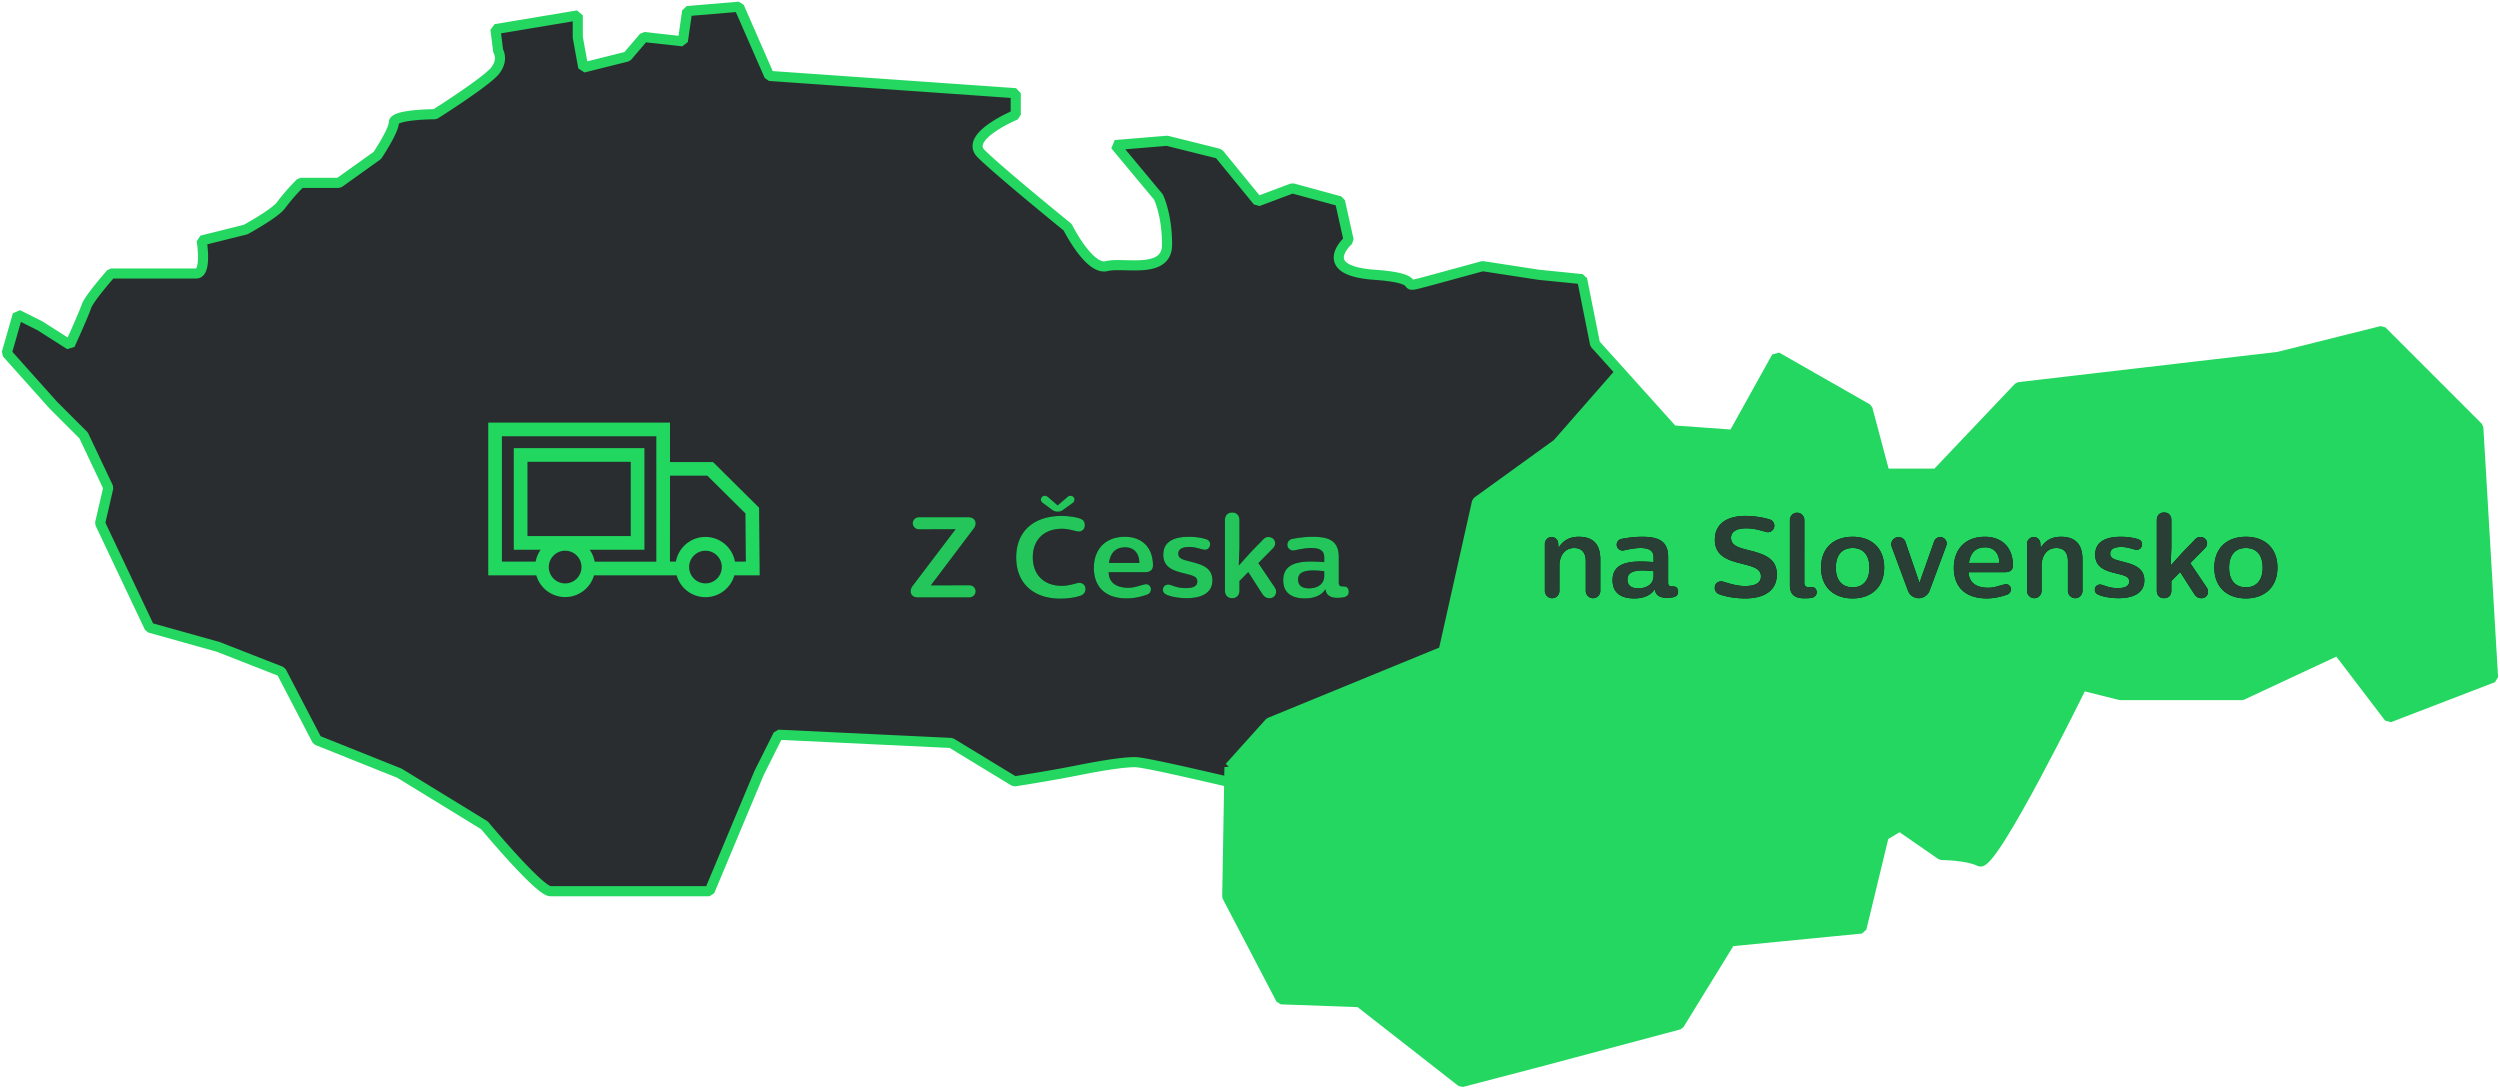
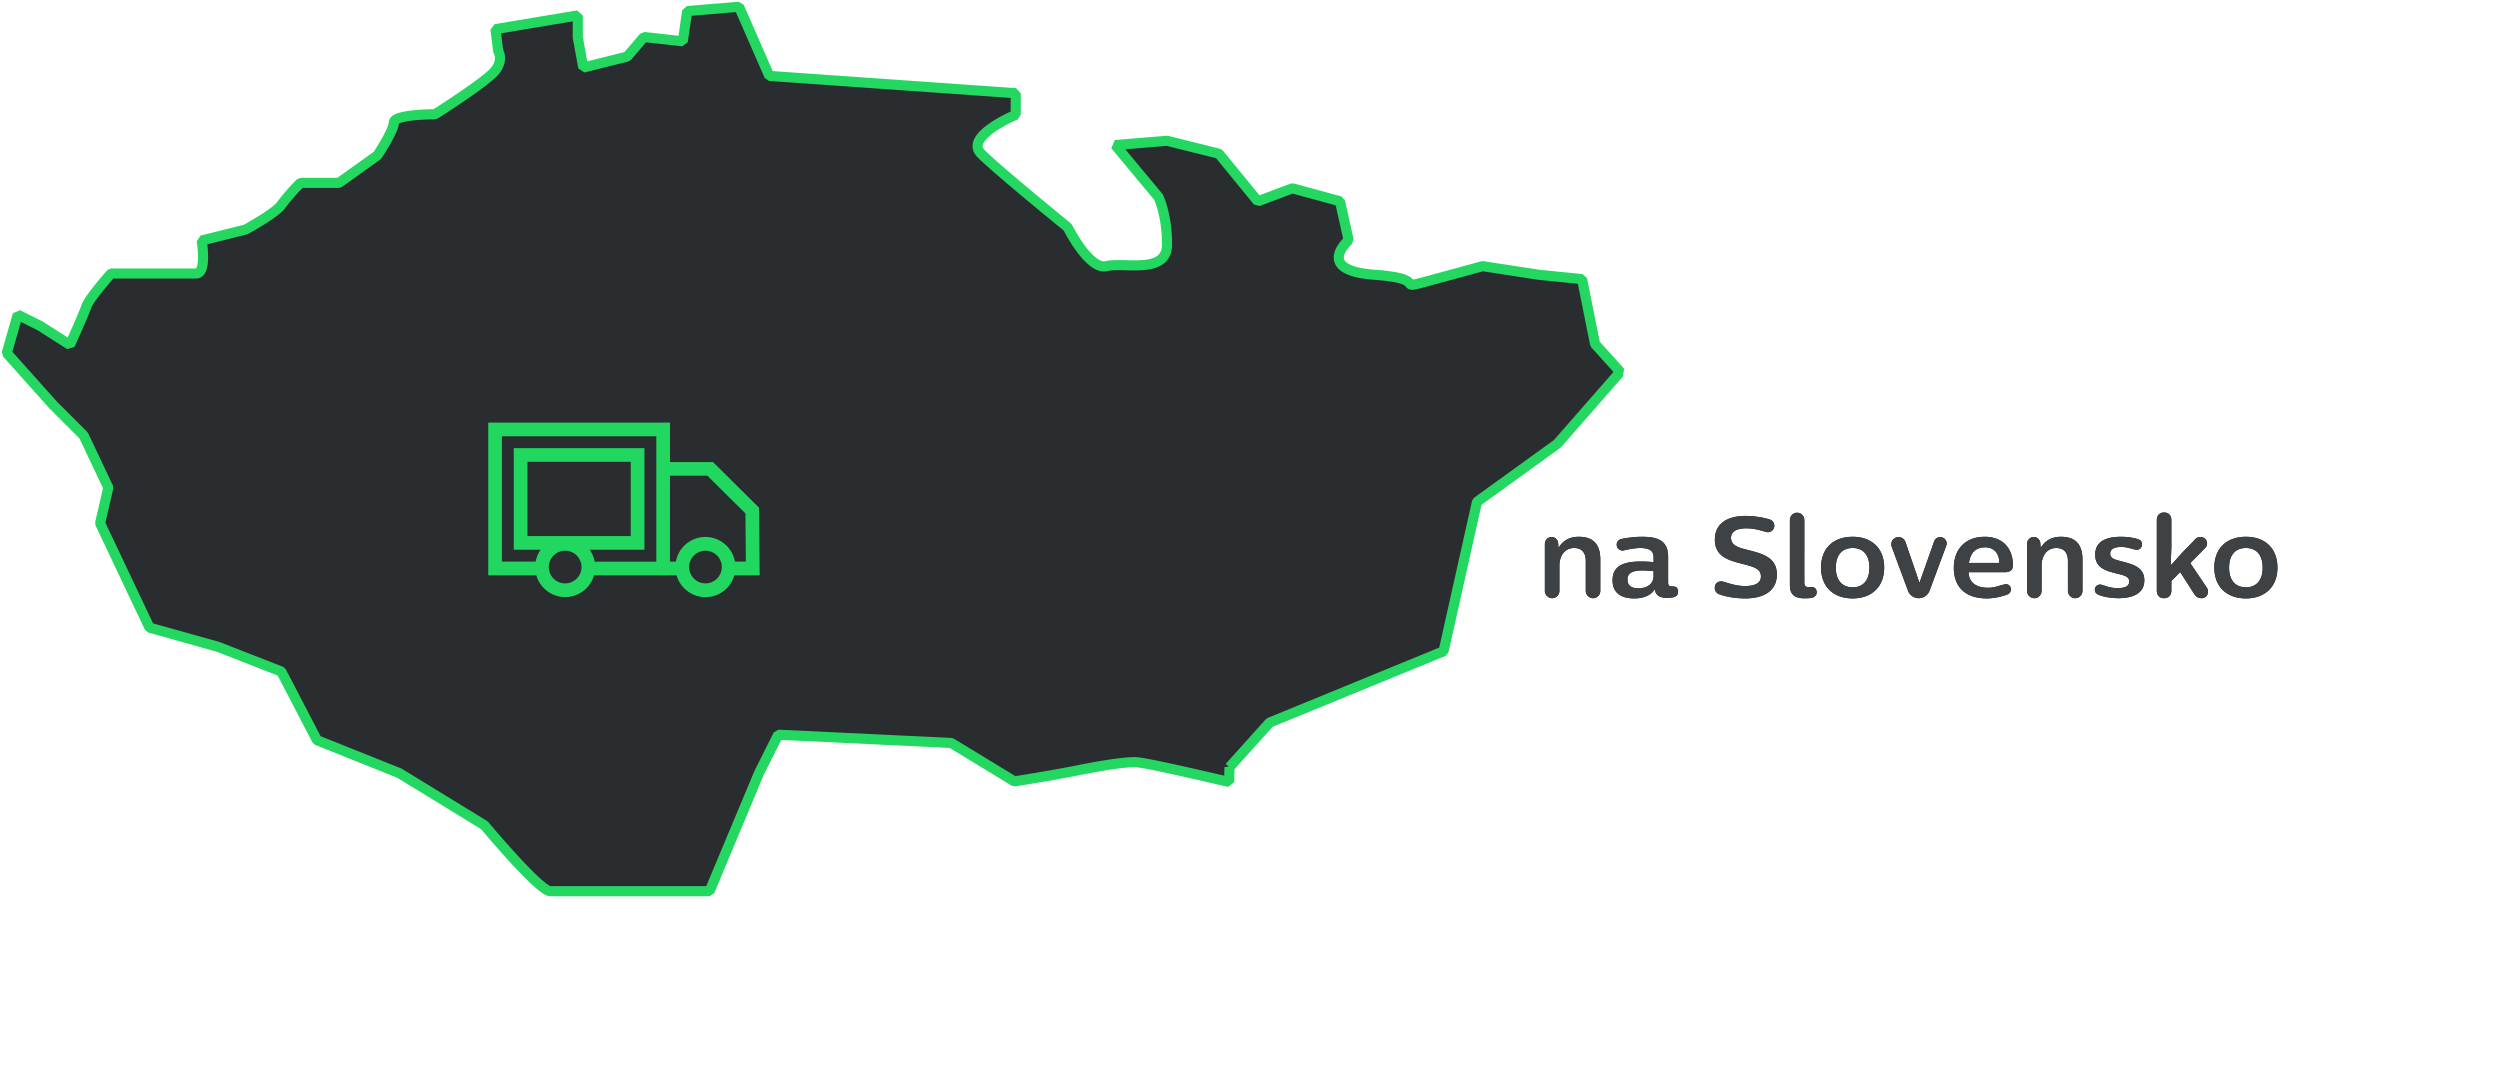
<svg xmlns="http://www.w3.org/2000/svg" xmlns:xlink="http://www.w3.org/1999/xlink" width="742" height="323">
  <defs>
-     <path d="M18.734 26c.986 0 1.836-.816 1.836-1.802 0-.986-.85-1.802-1.836-1.802l-11.458.034 12.75-16.898c1.122-1.394.476-3.332-1.564-3.332H3.74c-.986 0-1.836.816-1.836 1.802 0 .986.85 1.802 1.836 1.802l10.88-.034L1.802 22.668C.782 24.096 1.224 26 3.4 26h15.334zM44.914.568c.673 0 1.126-.193 1.606-.529l2.916-2.123c.34-.272.476-.646.476-.952 0-.714-.612-1.122-1.156-1.122-.306 0-.612.034-1.224.612l-2.618 2.244-2.584-2.244c-.646-.578-.952-.612-1.258-.612-.51 0-1.122.408-1.122 1.122 0 .306.102.68.476.952l2.72 2.006c.578.408 1.02.646 1.768.646zm.782 25.806c1.938 0 4.318-.272 6.018-.884.816-.272 1.462-.952 1.462-1.972 0-1.19-.918-1.904-2.006-1.836-.986.136-2.822.884-4.998.884-5.44 0-8.636-3.366-8.636-8.466 0-4.964 3.06-8.466 8.738-8.466 1.802 0 3.672.68 4.76.816 1.122.068 1.938-.68 1.938-1.938 0-.952-.442-1.564-1.496-1.938-1.53-.51-3.672-.748-5.406-.748-8.024 0-13.464 4.352-13.464 12.308 0 7.82 5.27 12.24 13.09 12.24zm19.72-.068c2.244 0 4.386-.544 5.95-1.088.68-.204 1.224-.748 1.224-1.632 0-.884-.714-1.564-1.53-1.496-1.564.238-3.094 1.054-5.202 1.054-3.4 0-5.746-1.428-5.814-4.624h10.812c1.462 0 2.346-.646 2.346-1.972 0-5.27-3.162-8.534-8.364-8.534-5.78 0-9.18 3.74-9.18 9.214 0 5.644 3.4 9.078 9.758 9.078zm3.74-10.54h-9.01c.476-3.366 2.312-4.624 4.828-4.624 2.72 0 4.182 1.938 4.182 4.624zm14.008 10.472c4.386 0 7.684-1.496 7.684-5.304 0-3.706-3.128-4.658-5.95-5.406-2.652-.714-4.182-.918-4.182-2.516 0-1.054.748-1.972 3.264-1.972 2.108 0 3.366.714 4.522.816.952.068 1.666-.646 1.666-1.632 0-.646-.306-1.19-1.19-1.496-1.394-.476-3.502-.714-5.066-.714-4.59 0-7.65 1.496-7.65 5.304 0 3.808 3.026 4.726 5.746 5.44 2.958.748 4.352.986 4.352 2.516 0 1.088-.714 1.972-3.434 1.972-2.652 0-3.842-.85-5.1-1.054-.714-.034-1.666.408-1.666 1.53 0 .782.442 1.224 1.156 1.53 1.53.646 3.91.986 5.848.986zm24.684 0c1.598 0 2.482-1.768 1.496-3.196l-4.862-7.208 4.386-4.454c1.258-1.292.442-3.298-1.428-3.298-.68 0-1.156.238-1.938 1.156l-3.06 3.128-3.774 4.182.204-5.372V3.084c0-1.462-.884-2.278-2.142-2.278-1.292 0-2.176.816-2.176 2.278v20.842c0 1.496.85 2.312 2.142 2.312 1.292 0 2.176-.816 2.176-2.312v-2.788l2.618-2.652 4.012 6.256c.612.952 1.156 1.496 2.346 1.496zm10.438.068c3.366 0 5.202-1.292 6.12-2.754.136 1.598 1.224 2.584 3.57 2.584.408 0 1.122-.034 1.836-.17.816-.17 1.496-.578 1.496-1.666 0-.782-.34-1.258-.85-1.462a5.731 5.731 0 00-1.122-.102c-.578 0-.986-.238-.986-1.19v-7.514c0-4.726-2.788-6.018-7.718-6.018-1.972 0-4.08.238-6.154.646-.782.17-1.394.85-1.394 1.7 0 1.088 1.02 1.904 2.074 1.7 1.734-.408 3.604-.714 4.964-.714 3.06 0 3.91 1.122 3.91 2.788v1.394a49.984 49.984 0 00-3.876-.17c-4.964 0-8.296 1.258-8.296 5.576 0 3.638 2.414 5.372 6.426 5.372zm1.224-2.992c-1.7 0-3.23-.578-3.23-2.618 0-1.734 1.19-2.686 4.488-2.686.986 0 2.21.102 3.264.204v1.428c0 2.448-2.04 3.672-4.522 3.672z" id="a" />
    <path d="M16.83 26.238c1.19 0 2.142-.986 2.142-2.176v-9.316c0-5.338-2.992-6.732-6.392-6.732-2.992 0-4.862 1.36-6.018 3.332L6.46 9.85c-.102-.986-.952-1.768-1.938-1.768-1.122 0-2.006.952-2.006 2.04v13.94c0 1.19.986 2.176 2.176 2.176 1.19 0 2.142-.986 2.142-2.176v-7.514c0-2.55 1.326-5.202 4.386-5.202 2.074 0 3.434 1.19 3.434 3.876v8.84c0 1.19.986 2.176 2.176 2.176zm12.206.068c3.366 0 5.202-1.292 6.12-2.754.136 1.598 1.224 2.584 3.57 2.584.408 0 1.122-.034 1.836-.17.816-.17 1.496-.578 1.496-1.666 0-.782-.34-1.258-.85-1.462a5.731 5.731 0 00-1.122-.102c-.578 0-.986-.238-.986-1.19v-7.514c0-4.726-2.788-6.018-7.718-6.018-1.972 0-4.08.238-6.154.646-.782.17-1.394.85-1.394 1.7 0 1.088 1.02 1.904 2.074 1.7 1.734-.408 3.604-.714 4.964-.714 3.06 0 3.91 1.122 3.91 2.788v1.394a49.984 49.984 0 00-3.876-.17c-4.964 0-8.296 1.258-8.296 5.576 0 3.638 2.414 5.372 6.426 5.372zm1.224-2.992c-1.7 0-3.23-.578-3.23-2.618 0-1.734 1.19-2.686 4.488-2.686.986 0 2.21.102 3.264.204v1.428c0 2.448-2.04 3.672-4.522 3.672zm31.722 2.992c5.44 0 9.384-2.176 9.384-7.106 0-4.76-3.638-6.018-8.364-7.208-2.652-.68-5.236-1.224-5.236-3.672 0-1.564 1.224-2.822 4.556-2.822 2.822 0 5.168.986 6.324 1.156 1.054.034 1.972-.85 1.972-1.938 0-.85-.578-1.598-1.36-1.836-2.142-.68-4.862-1.054-7.242-1.054-5.066 0-9.044 2.074-9.044 7.038 0 5.1 4.182 6.188 8.398 7.242 3.332.85 5.27 1.496 5.27 3.672 0 1.53-1.054 2.856-4.726 2.856-3.06 0-5.644-1.156-6.902-1.394-1.122-.034-2.074.612-2.074 1.972 0 .884.612 1.632 1.36 1.87 2.074.748 4.794 1.224 7.684 1.224zm19.72-.17c.748-.136 1.496-.714 1.496-1.632 0-.952-.612-1.598-1.53-1.598-.272.034-.476.068-.714.068-.816 0-1.428-.238-1.428-1.292V3.05c0-1.19-.952-2.176-2.142-2.176s-2.142.986-2.142 2.176v19.414c0 2.55 1.326 3.808 4.25 3.808.782 0 1.462 0 2.21-.136zm12.172.17c5.576 0 9.35-3.4 9.35-9.146s-3.74-9.146-9.35-9.146c-5.644 0-9.384 3.366-9.384 9.146 0 5.746 3.74 9.146 9.384 9.146zm0-3.298c-3.162 0-4.998-2.108-4.998-5.814 0-3.774 1.836-5.848 4.998-5.848 3.128 0 4.964 2.074 4.964 5.848 0 3.706-1.836 5.814-4.964 5.814zm19.618 3.23c1.462 0 2.788-.986 3.23-2.312l4.93-13.26c.476-1.156-.408-2.55-1.802-2.55a1.9 1.9 0 00-1.802 1.292l-4.284 12.104h-.136l-4.08-11.9c-.272-.884-1.088-1.496-2.074-1.496-1.428 0-2.516 1.394-2.006 2.89l4.794 12.92a3.425 3.425 0 003.23 2.312zm20.162.068c2.244 0 4.386-.544 5.95-1.088.68-.204 1.224-.748 1.224-1.632 0-.884-.714-1.564-1.53-1.496-1.564.238-3.094 1.054-5.202 1.054-3.4 0-5.746-1.428-5.814-4.624h10.812c1.462 0 2.346-.646 2.346-1.972 0-5.27-3.162-8.534-8.364-8.534-5.78 0-9.18 3.74-9.18 9.214 0 5.644 3.4 9.078 9.758 9.078zm3.74-10.54h-9.01c.476-3.366 2.312-4.624 4.828-4.624 2.72 0 4.182 1.938 4.182 4.624zm22.542 10.472c1.19 0 2.142-.986 2.142-2.176v-9.316c0-5.338-2.992-6.732-6.392-6.732-2.992 0-4.862 1.36-6.018 3.332l-.102-1.496c-.102-.986-.952-1.768-1.938-1.768-1.122 0-2.006.952-2.006 2.04v13.94c0 1.19.986 2.176 2.176 2.176 1.19 0 2.142-.986 2.142-2.176v-7.514c0-2.55 1.326-5.202 4.386-5.202 2.074 0 3.434 1.19 3.434 3.876v8.84c0 1.19.986 2.176 2.176 2.176zm12.818 0c4.386 0 7.684-1.496 7.684-5.304 0-3.706-3.128-4.658-5.95-5.406-2.652-.714-4.182-.918-4.182-2.516 0-1.054.748-1.972 3.264-1.972 2.108 0 3.366.714 4.522.816.952.068 1.666-.646 1.666-1.632 0-.646-.306-1.19-1.19-1.496-1.394-.476-3.502-.714-5.066-.714-4.59 0-7.65 1.496-7.65 5.304 0 3.808 3.026 4.726 5.746 5.44 2.958.748 4.352.986 4.352 2.516 0 1.088-.714 1.972-3.434 1.972-2.652 0-3.842-.85-5.1-1.054-.714-.034-1.666.408-1.666 1.53 0 .782.442 1.224 1.156 1.53 1.53.646 3.91.986 5.848.986zm24.684 0c1.598 0 2.482-1.768 1.496-3.196l-4.862-7.208 4.386-4.454c1.258-1.292.442-3.298-1.428-3.298-.68 0-1.156.238-1.938 1.156l-3.06 3.128-3.774 4.182.204-5.372V3.084c0-1.462-.884-2.278-2.142-2.278-1.292 0-2.176.816-2.176 2.278v20.842c0 1.496.85 2.312 2.142 2.312 1.292 0 2.176-.816 2.176-2.312v-2.788l2.618-2.652 4.012 6.256c.612.952 1.156 1.496 2.346 1.496zm13.158.068c5.576 0 9.35-3.4 9.35-9.146s-3.74-9.146-9.35-9.146c-5.644 0-9.384 3.366-9.384 9.146 0 5.746 3.74 9.146 9.384 9.146zm0-3.298c-3.162 0-4.998-2.108-4.998-5.814 0-3.774 1.836-5.848 4.998-5.848 3.128 0 4.964 2.074 4.964 5.848 0 3.706-1.836 5.814-4.964 5.814z" id="b" />
  </defs>
  <g fill-rule="nonzero" fill="none">
-     <path d="M403.459 297.424l30.369 23.729 21.835-5.7 42.709-11.389 15.184-24.68 38.913-3.8 6.65-27.525 4.747-2.845 12.33 8.549s7.6 0 11.4 1.894c3.8 1.894 30.369-52.2 30.369-52.2l11.388 2.845h36.068l28.475-13.289 15.184 19.932 30.849-11.859-4.376-74.239-28.612-28.611-30.795 7.7-76.992 8.977-24.371 25.667h-15.4l-5.128-19.253-26.959-15.388-12.83 23.094-17.966-1.287-15.565-17.3-.2.108-18.531 21.179-23.828 17.214-9.93 44.349-51.624 21.174-11.914 13.243-.661 38.388 15.949 30.49 23.263.833z" stroke="#23D760" stroke-width="3" fill="#23D760" stroke-linecap="round" stroke-linejoin="bevel" />
    <path d="M364.907 227.714l11.914-13.246 51.624-21.171 9.93-44.349 23.828-17.214 18.537-21.174.2-.108-7.529-8.363-3.851-19.244-12.828-1.288-16.68-2.564-14.116 3.85c-14.115 3.842 0 0-17.966-1.287s-7.692-10.265-7.692-10.265l-2.574-11.551-14.115-3.851-10.265 3.851-11.542-14.116-15.4-3.842-15.393 1.278 12.829 15.4s2.564 5.128 2.564 14.116-12.829 5.128-17.966 6.415c-5.137 1.287-11.543-11.552-11.543-11.552s-20.53-16.68-25.667-21.817c-5.137-5.137 10.265-11.543 10.265-11.543v-6.414l-73.139-5.135L219.344 2l-15.393 1.287-1.287 8.979-11.552-1.277-4.956 5.8-13.037 3.262-1.631-8.96V4.568l-24.443 4.077.815 6.514s1.631 2.446-.815 5.708c-2.446 3.262-17.93 13.037-17.93 13.037s-12.222 0-12.222 2.446-4.892 9.776-4.892 9.776l-11.406 8.154H89.193a60.839 60.839 0 00-5.708 6.514c-1.622 2.446-10.591 7.339-10.591 7.339l-13.038 3.253s1.631 9.785-1.631 9.785H32.967s-6.514 7.329-7.329 9.776c-.815 2.447-4.892 11.407-4.892 11.407l-8.96-5.7-6.524-3.261L2 104.797l13.852 15.484 8.969 8.96 7.33 15.484-2.446 10.591 14.668 30.967 20.376 5.708 18.736 7.33 10.6 20.376 24.443 9.776 25.259 15.484s16.3 19.551 19.56 19.551h47.257l14.668-35.036 5.707-11.406 51.334 2.446 18.745 11.407s10.591-1.631 18.736-3.262c8.145-1.631 13.853-2.446 17.114-2.446 2.592 0 18 3.6 27.923 5.889l.076-4.386z" stroke="#23D760" stroke-width="3" fill="#2A2D30" stroke-linecap="round" stroke-linejoin="bevel" />
    <g transform="translate(269 151.304)" opacity=".9">
      <use fill="#000" xlink:href="#a" />
      <use fill="#23D760" xlink:href="#a" />
    </g>
    <g transform="translate(456 151.304)" opacity=".9">
      <use fill="#000" xlink:href="#b" />
      <use fill="#2A2D30" xlink:href="#b" />
    </g>
    <path d="M225.469 170.754l-.177-20.059-13.671-13.559h-12.763v-11.708h-53.942v45.326h14.267a8.906 8.906 0 0017.123 0h24.518a8.9 8.9 0 0017.13 0h7.515zm-68.919-11.643v-22.043h30.656v22.043H156.55zm14.623 12.622a4.852 4.852 0 11-6.87-6.854 4.852 4.852 0 016.871 6.853l-.001.001zm23.625-5.038h-18.3a8.9 8.9 0 00-1.483-3.524h16.25v-30.159h-38.774v30.156h7.976a9.008 9.008 0 00-.952 1.724 8.713 8.713 0 00-.531 1.8h-10.021v-37.205h45.836l-.001 37.208zm4.059-25.509h11.09l11.3 11.2.124 14.293h-3.245a8.9 8.9 0 00-17.515 0h-1.768l.014-25.493zm13.954 30.546a4.846 4.846 0 11-6.85-6.857 4.846 4.846 0 016.85 6.857z" fill="#21D75F" />
  </g>
</svg>